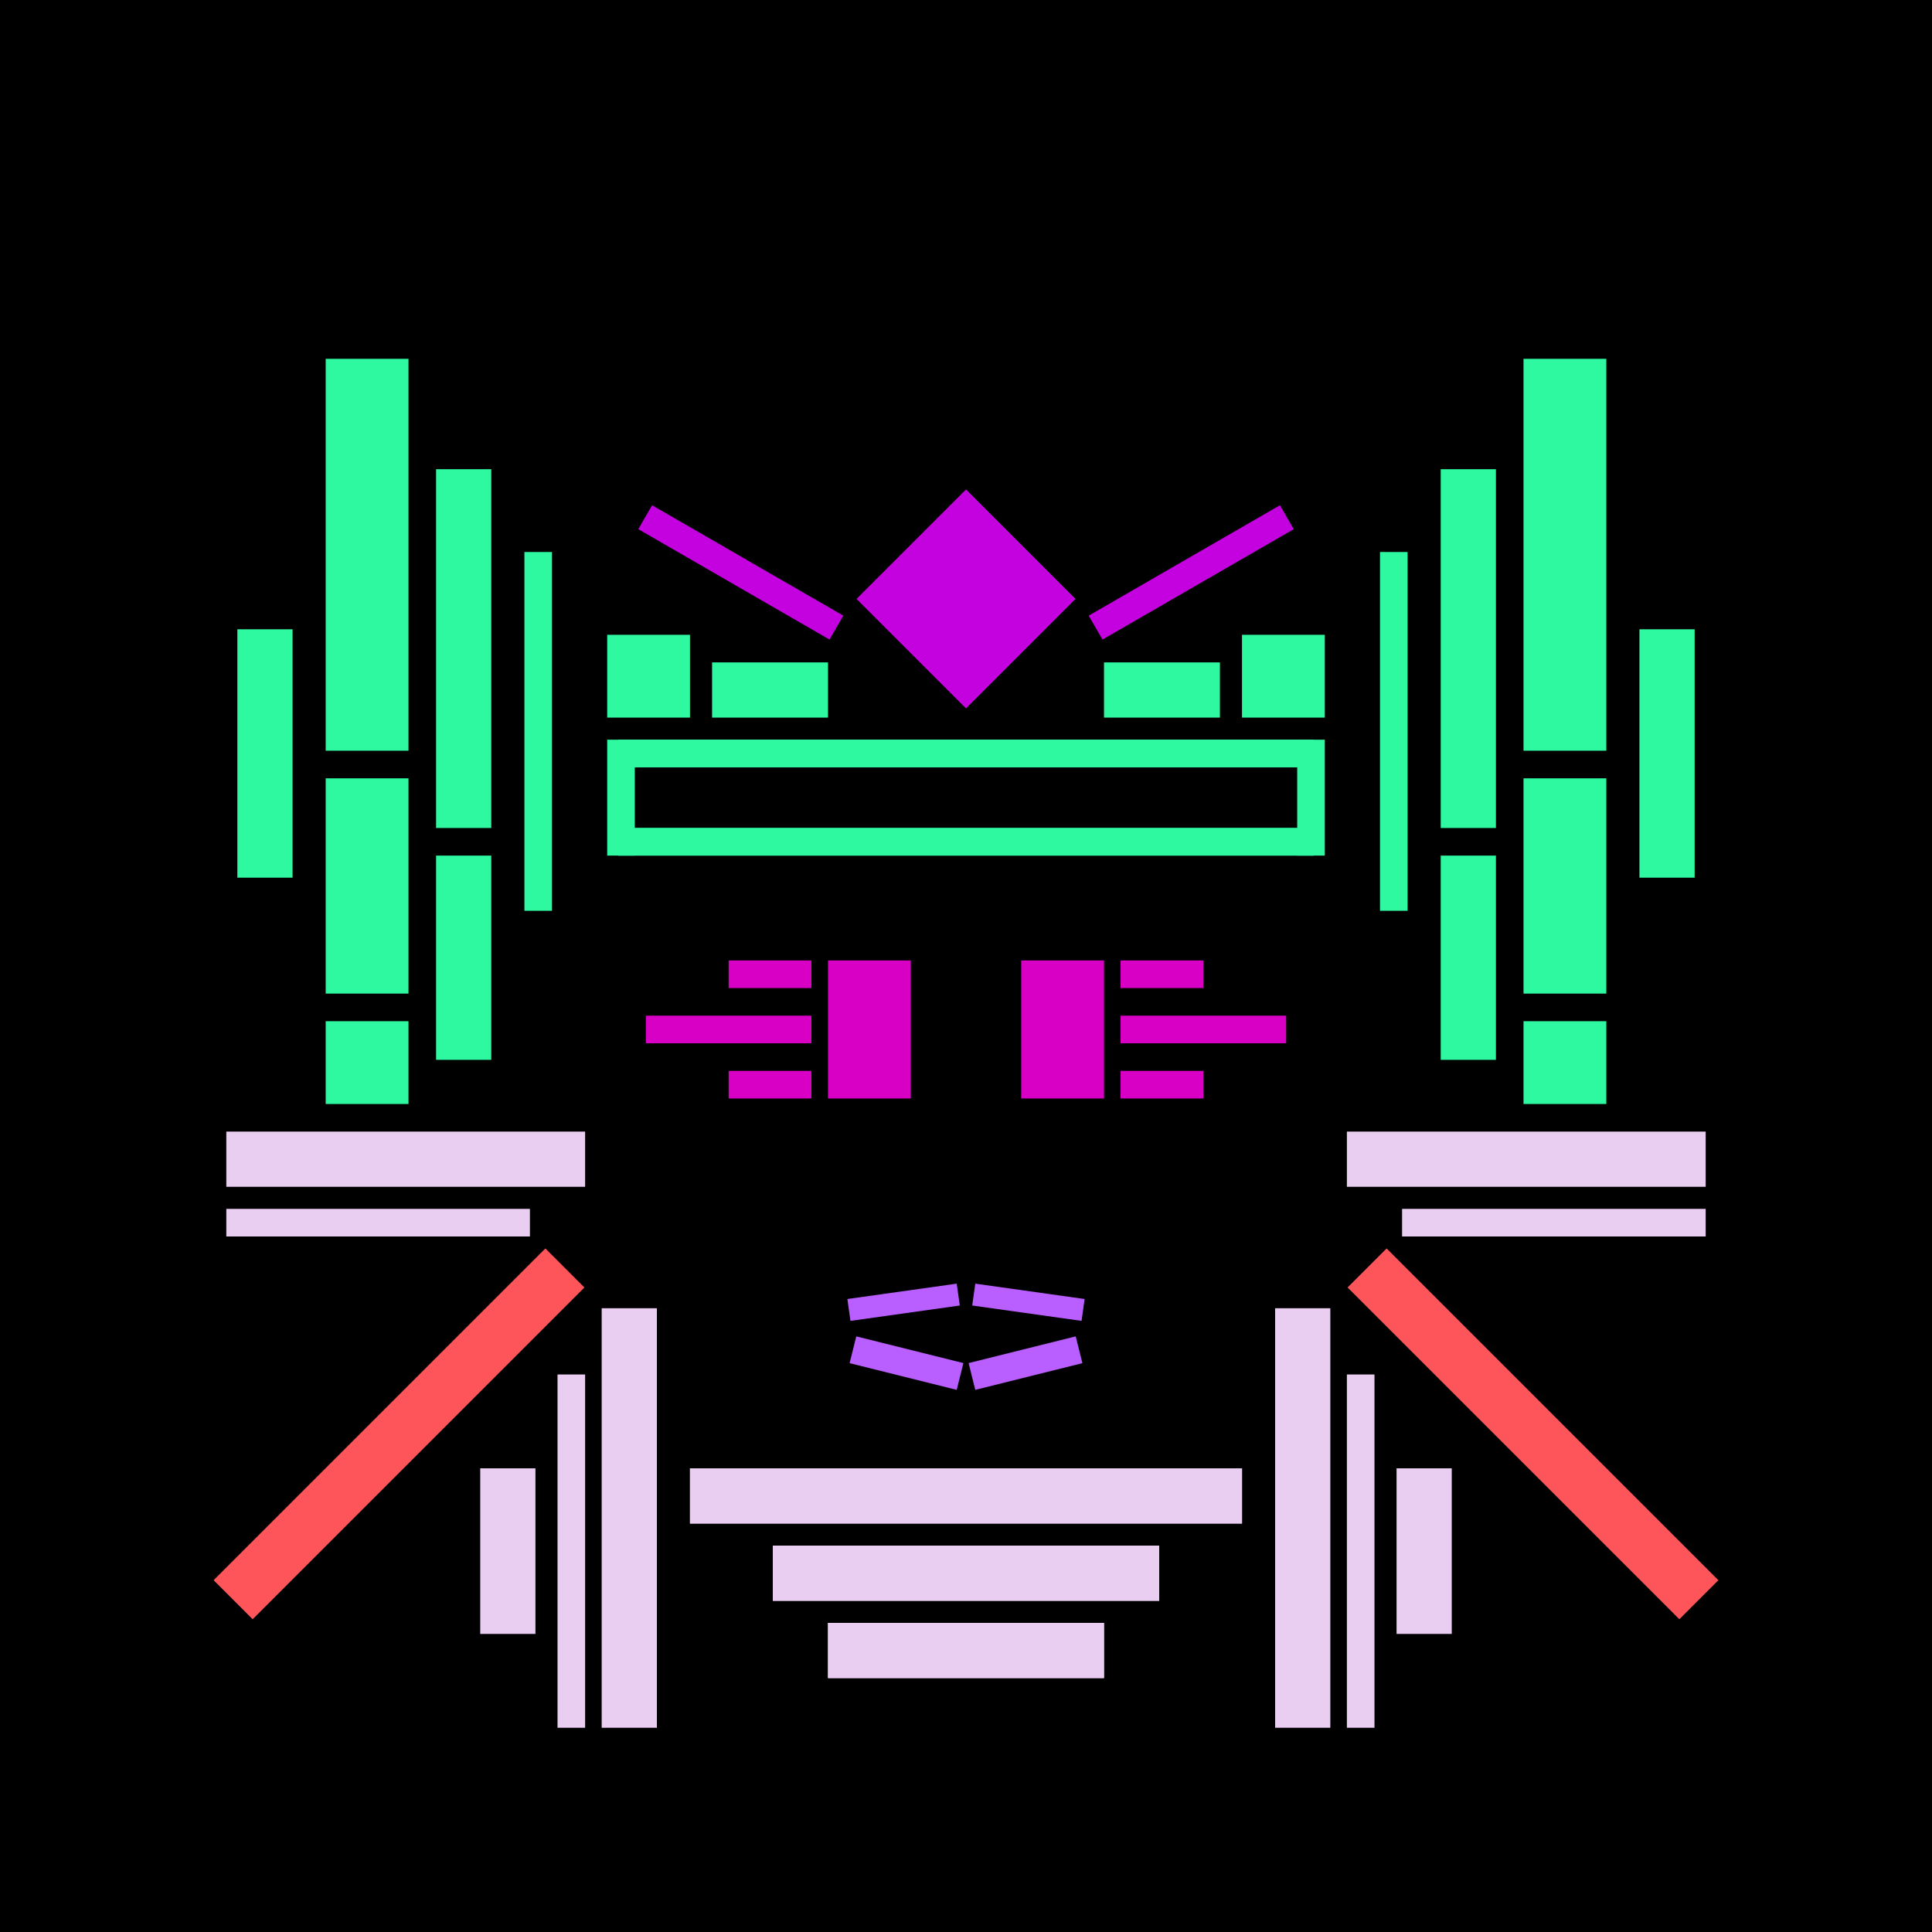
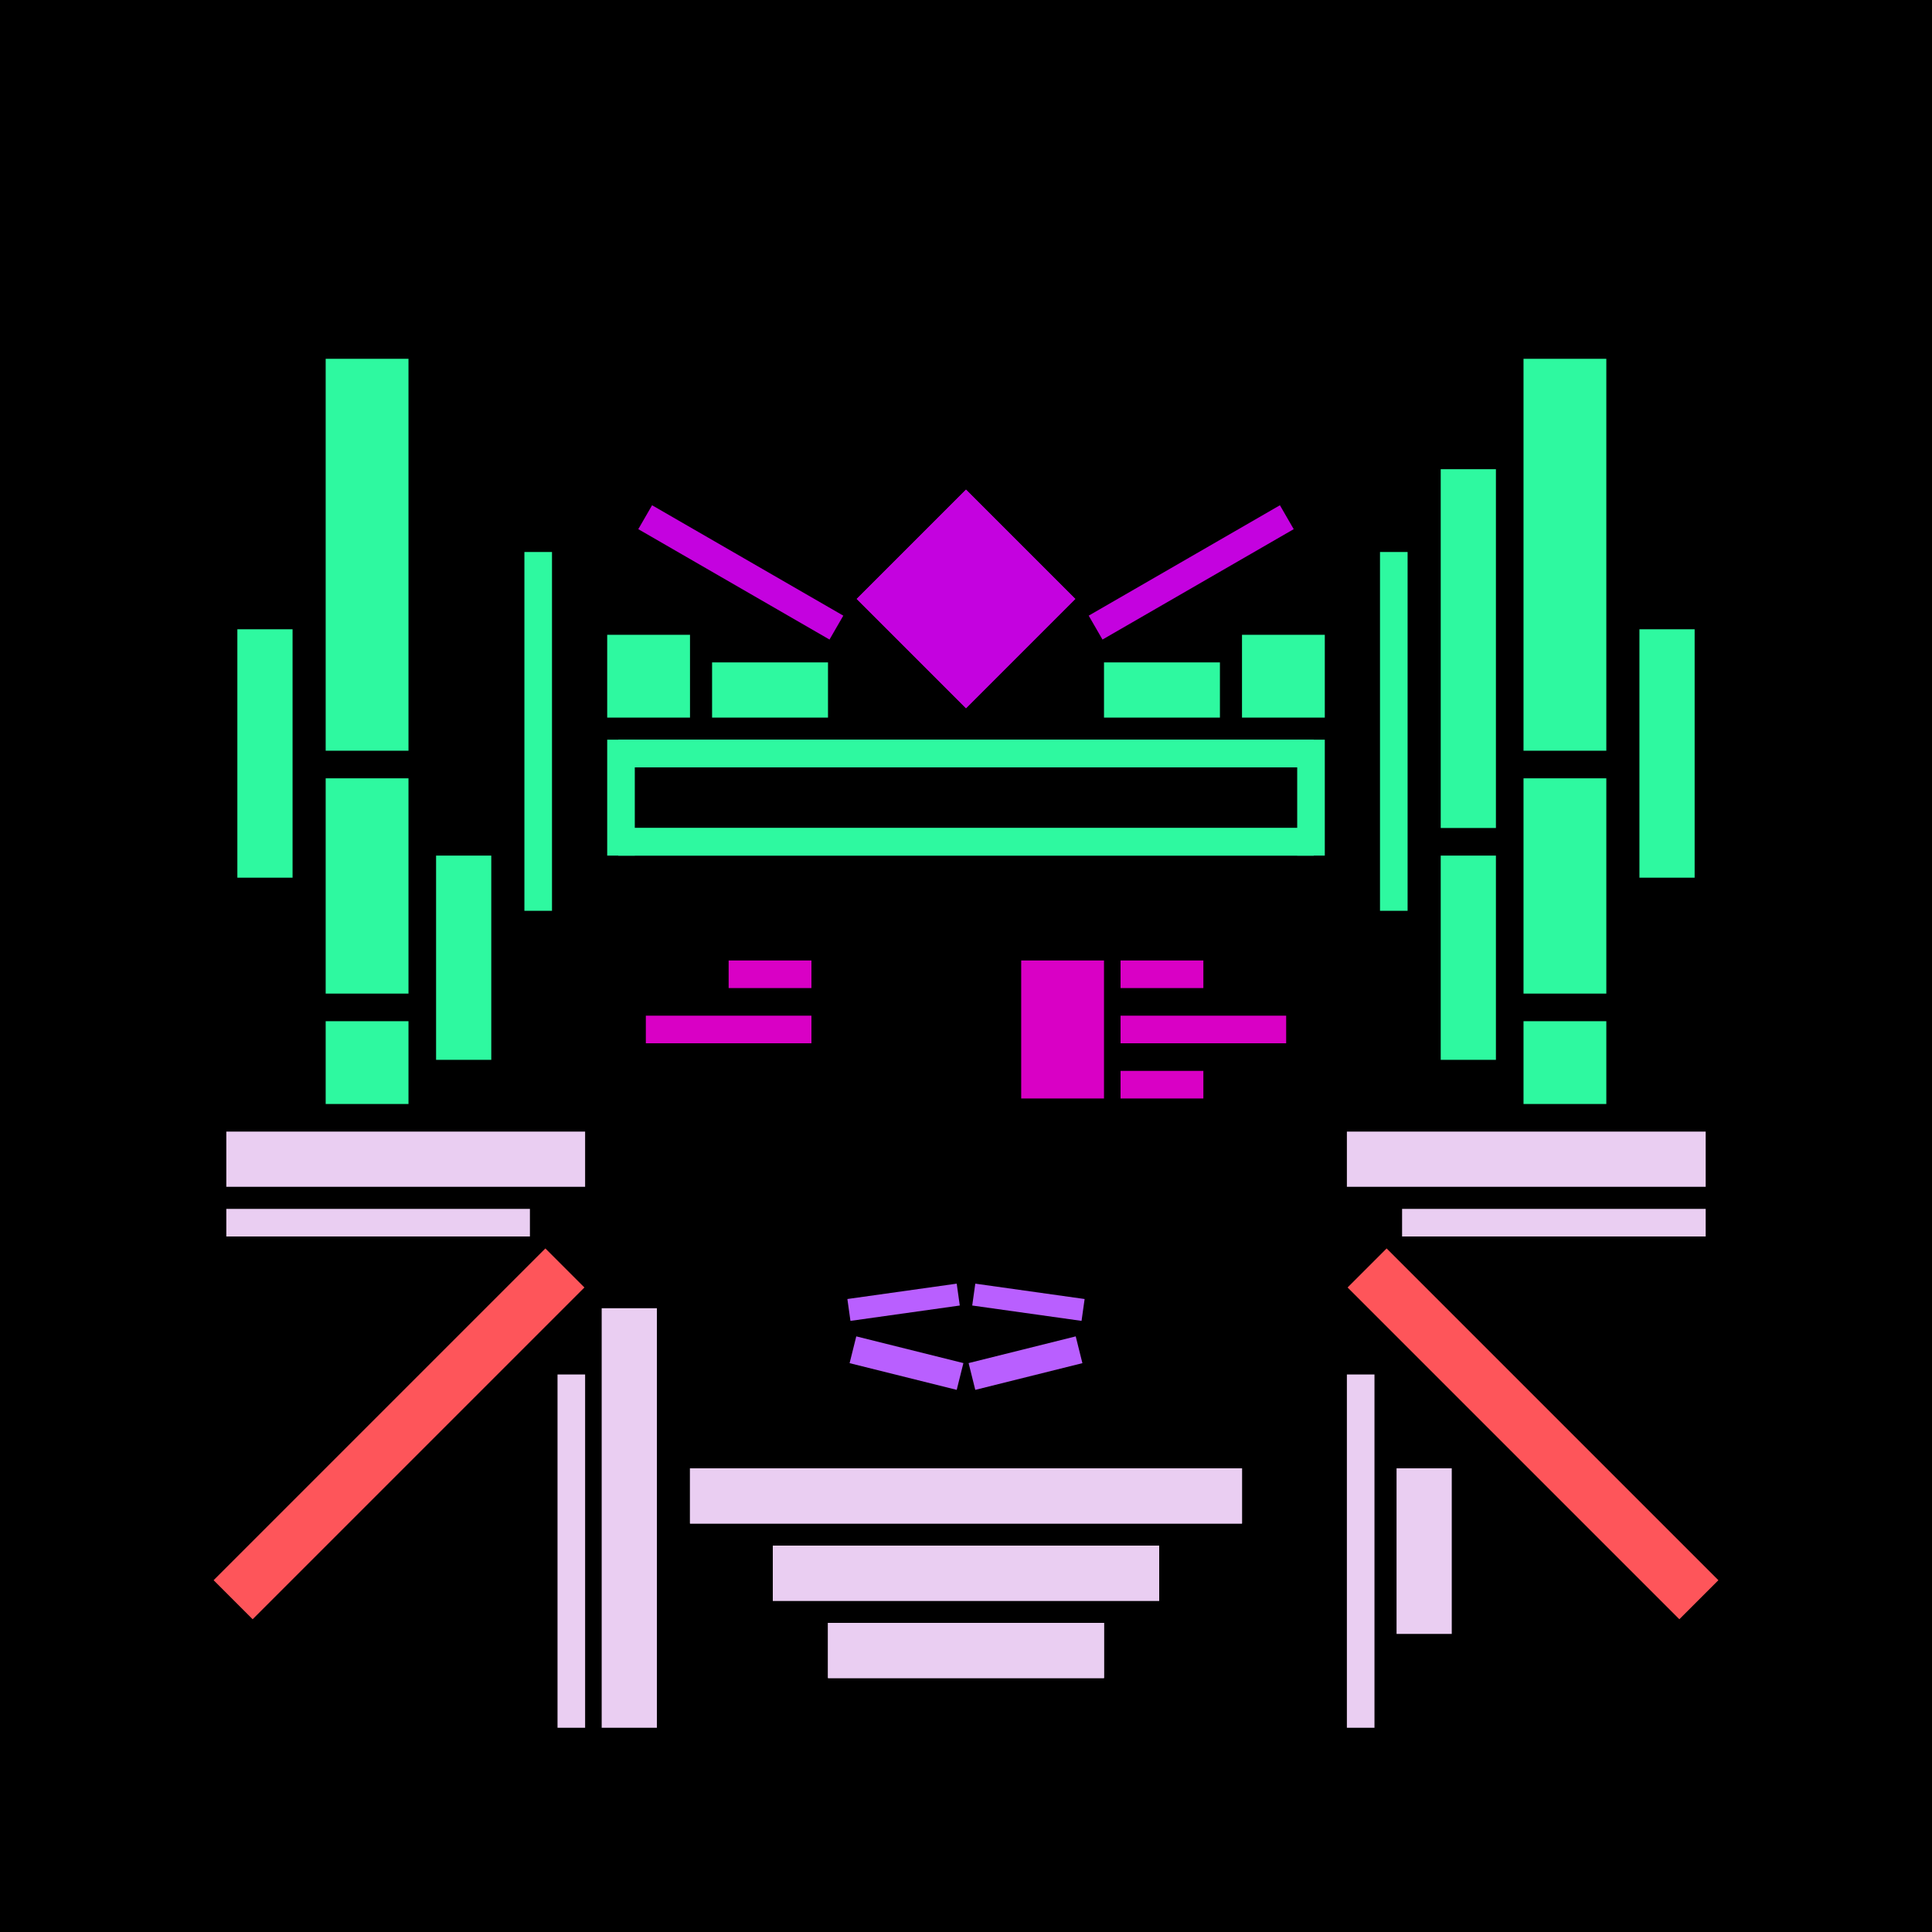
<svg xmlns="http://www.w3.org/2000/svg" preserveAspectRatio="xMinYMin meet" viewBox="0 0 350 350">
  <filter id="neon" y="-2" x="-1" width="350" height="350">
    <feDropShadow flood-color="#3f285e" dx="0" dy="5" flood-opacity="1" stdDeviation="2" result="shadow" />
    <feOffset in="StrokePaint" dx="0" dy="2" result="offStrPnt" />
    <feFlood flood-color="#E0F2F3" flood-opacity="0.2" result="flood1" />
    <feOffset in="SourceGraphic" dx="0" dy="-1" result="offFlood" />
    <feOffset in="SourceGraphic" dx="0" dy="3" result="offShadow" />
    <feComposite in="flood1" in2="offFlood" operator="in" result="cmpFlood" />
    <feComposite in="shadow" in2="offShadow" operator="in" result="cmpSha" />
    <feGaussianBlur in="offStrPnt" stdDeviation="3.5" result="bStrokeP" />
    <feGaussianBlur in="cmpFlood" stdDeviation="0.8" result="bFlood" />
    <feGaussianBlur in="cmpSha" stdDeviation="0.4" result="bShadow" />
    <feMerge>
      <feMergeNode in="bStrokeP" />
      <feMergeNode in="SourceGraphic" />
      <feMergeNode in="bFlood" />
      <feMergeNode in="bshadow" />
    </feMerge>
  </filter>
  <rect width="100%" height="100%" fill="#000000" />
  <g filter="url(#neon)">
    <rect x="41 " y="201" width="65 " height="10 " fill="#EACEF2" />
    <rect x="41 " y="215" width="55 " height="5  " fill="#EACEF2" />
    <rect x="109" y="233" width="10 " height="76 " fill="#EACEF2" />
    <rect x="101" y="245" width="5  " height="64 " fill="#EACEF2" />
-     <rect x="87 " y="262" width="10 " height="30 " fill="#EACEF2" />
    <rect x="125" y="262" width="100" height="10 " fill="#EACEF2" />
    <rect x="140" y="276" width="70 " height="10 " fill="#EACEF2" />
    <rect x="150" y="290" width="50 " height="10 " fill="#EACEF2" />
    <rect x="30 " y="251" width="85 " height="10 " fill="#FE555A" transform="  translate( -160   , 126 ) rotate ( -45)" />
    <rect x="41 " y="201" width="65 " height="10 " fill="#EACEF2" transform="scale(-1,1) translate(-350,0)" />
    <rect x="41 " y="215" width="55 " height="5  " fill="#EACEF2" transform="scale(-1,1) translate(-350,0)" />
-     <rect x="109" y="233" width="10 " height="76 " fill="#EACEF2" transform="scale(-1,1) translate(-350,0)" />
    <rect x="101" y="245" width="5  " height="64 " fill="#EACEF2" transform="scale(-1,1) translate(-350,0)" />
    <rect x="87 " y="262" width="10 " height="30 " fill="#EACEF2" transform="scale(-1,1) translate(-350,0)" />
    <rect x="125" y="262" width="100" height="10 " fill="#EACEF2" transform="scale(-1,1) translate(-350,0)" />
    <rect x="140" y="276" width="70 " height="10 " fill="#EACEF2" transform="scale(-1,1) translate(-350,0)" />
    <rect x="150" y="290" width="50 " height="10 " fill="#EACEF2" transform="scale(-1,1) translate(-350,0)" />
    <rect x="30 " y="251" width="85 " height="10 " fill="#FE555A" transform=" scale(-1,1)  translate(-350,0) translate( -160   , 126 ) rotate ( -45)" />
    <rect x="112" y="130" width="126" height="5  " fill="#2ef9a0" />
    <rect x="112" y="146" width="126" height="5  " fill="#2ef9a0" />
    <rect x="110" y="130" width="5  " height="21 " fill="#2ef9a0" />
    <rect x="59 " y="61 " width="15 " height="71 " fill="#2ef9a0" />
    <rect x="59 " y="137" width="15 " height="39 " fill="#2ef9a0" />
    <rect x="43 " y="110" width="10 " height="45 " fill="#2ef9a0" />
-     <rect x="79 " y="81 " width="10 " height="65 " fill="#2ef9a0" />
    <rect x="95 " y="96 " width="5  " height="65 " fill="#2ef9a0" />
    <rect x="79 " y="151" width="10 " height="37 " fill="#2ef9a0" />
    <rect x="59 " y="181" width="15 " height="15 " fill="#2ef9a0" />
    <rect x="110" y="111" width="15 " height="15 " fill="#2ef9a0" />
    <rect x="129" y="116" width="21 " height="10 " fill="#2ef9a0" />
    <rect x="114" y="96 " width="40 " height="5  " fill="#c402df" transform="  translate( 201 , 252 ) rotate ( -150  )" />
    <rect x="161" y="91 " width="28 " height="28 " fill="#c402df" transform="  translate( -23 , 154 ) rotate ( -45)" />
    <rect x="112" y="130" width="126" height="5  " fill="#2ef9a0" transform="scale(-1,1) translate(-350,0)" />
    <rect x="112" y="146" width="126" height="5  " fill="#2ef9a0" transform="scale(-1,1) translate(-350,0)" />
    <rect x="110" y="130" width="5  " height="21 " fill="#2ef9a0" transform="scale(-1,1) translate(-350,0)" />
    <rect x="59 " y="61 " width="15 " height="71 " fill="#2ef9a0" transform="scale(-1,1) translate(-350,0)" />
    <rect x="59 " y="137" width="15 " height="39 " fill="#2ef9a0" transform="scale(-1,1) translate(-350,0)" />
    <rect x="43 " y="110" width="10 " height="45 " fill="#2ef9a0" transform="scale(-1,1) translate(-350,0)" />
    <rect x="79 " y="81 " width="10 " height="65 " fill="#2ef9a0" transform="scale(-1,1) translate(-350,0)" />
    <rect x="95 " y="96 " width="5  " height="65 " fill="#2ef9a0" transform="scale(-1,1) translate(-350,0)" />
    <rect x="79 " y="151" width="10 " height="37 " fill="#2ef9a0" transform="scale(-1,1) translate(-350,0)" />
    <rect x="59 " y="181" width="15 " height="15 " fill="#2ef9a0" transform="scale(-1,1) translate(-350,0)" />
    <rect x="110" y="111" width="15 " height="15 " fill="#2ef9a0" transform="scale(-1,1) translate(-350,0)" />
    <rect x="129" y="116" width="21 " height="10 " fill="#2ef9a0" transform="scale(-1,1) translate(-350,0)" />
    <rect x="114" y="96 " width="40 " height="5  " fill="#c402df" transform=" scale(-1,1)  translate(-350,0) translate( 201 , 252 ) rotate ( -150  )" />
    <rect x="161" y="91 " width="28 " height="28 " fill="#c402df" transform=" scale(-1,1)  translate(-350,0) translate( -23 , 154 ) rotate ( -45)" />
    <rect x="154" y="230" width="20 " height="4  " fill="#b95fff" transform="  translate( -31 , 25  ) rotate ( -8 )" />
    <rect x="154" y="241" width="20 " height="5  " fill="#b95fff" transform="  translate( 64  , -33 ) rotate ( 14 )" />
    <rect x="154" y="230" width="20 " height="4  " fill="#b95fff" transform=" scale(-1,1)  translate(-350,0) translate( -31 , 25  ) rotate ( -8 )" />
    <rect x="154" y="241" width="20 " height="5  " fill="#b95fff" transform=" scale(-1,1)  translate(-350,0) translate( 64  , -33 ) rotate ( 14 )" />
  </g>
  <g fill-opacity="0.85">
    <rect x="117" y="180" width="30 " height="5  " fill="#FF00E7" filter="url(#neon)" />
-     <rect x="150" y="170" width="15 " height="25 " fill="#FF00E7" filter="url(#neon)" />
    <rect x="132" y="170" width="15 " height="5  " fill="#FF00E7" filter="url(#neon)" />
-     <rect x="132" y="190" width="15 " height="5  " fill="#FF00E7" filter="url(#neon)" />
    <rect x="117" y="180" width="30 " height="5  " fill="#FF00E7" filter="url(#neon)" transform="scale(-1,1) translate(-350,0)" />
    <rect x="150" y="170" width="15 " height="25 " fill="#FF00E7" filter="url(#neon)" transform="scale(-1,1) translate(-350,0)" />
    <rect x="132" y="170" width="15 " height="5  " fill="#FF00E7" filter="url(#neon)" transform="scale(-1,1) translate(-350,0)" />
    <rect x="132" y="190" width="15 " height="5  " fill="#FF00E7" filter="url(#neon)" transform="scale(-1,1) translate(-350,0)" />
  </g>
</svg>